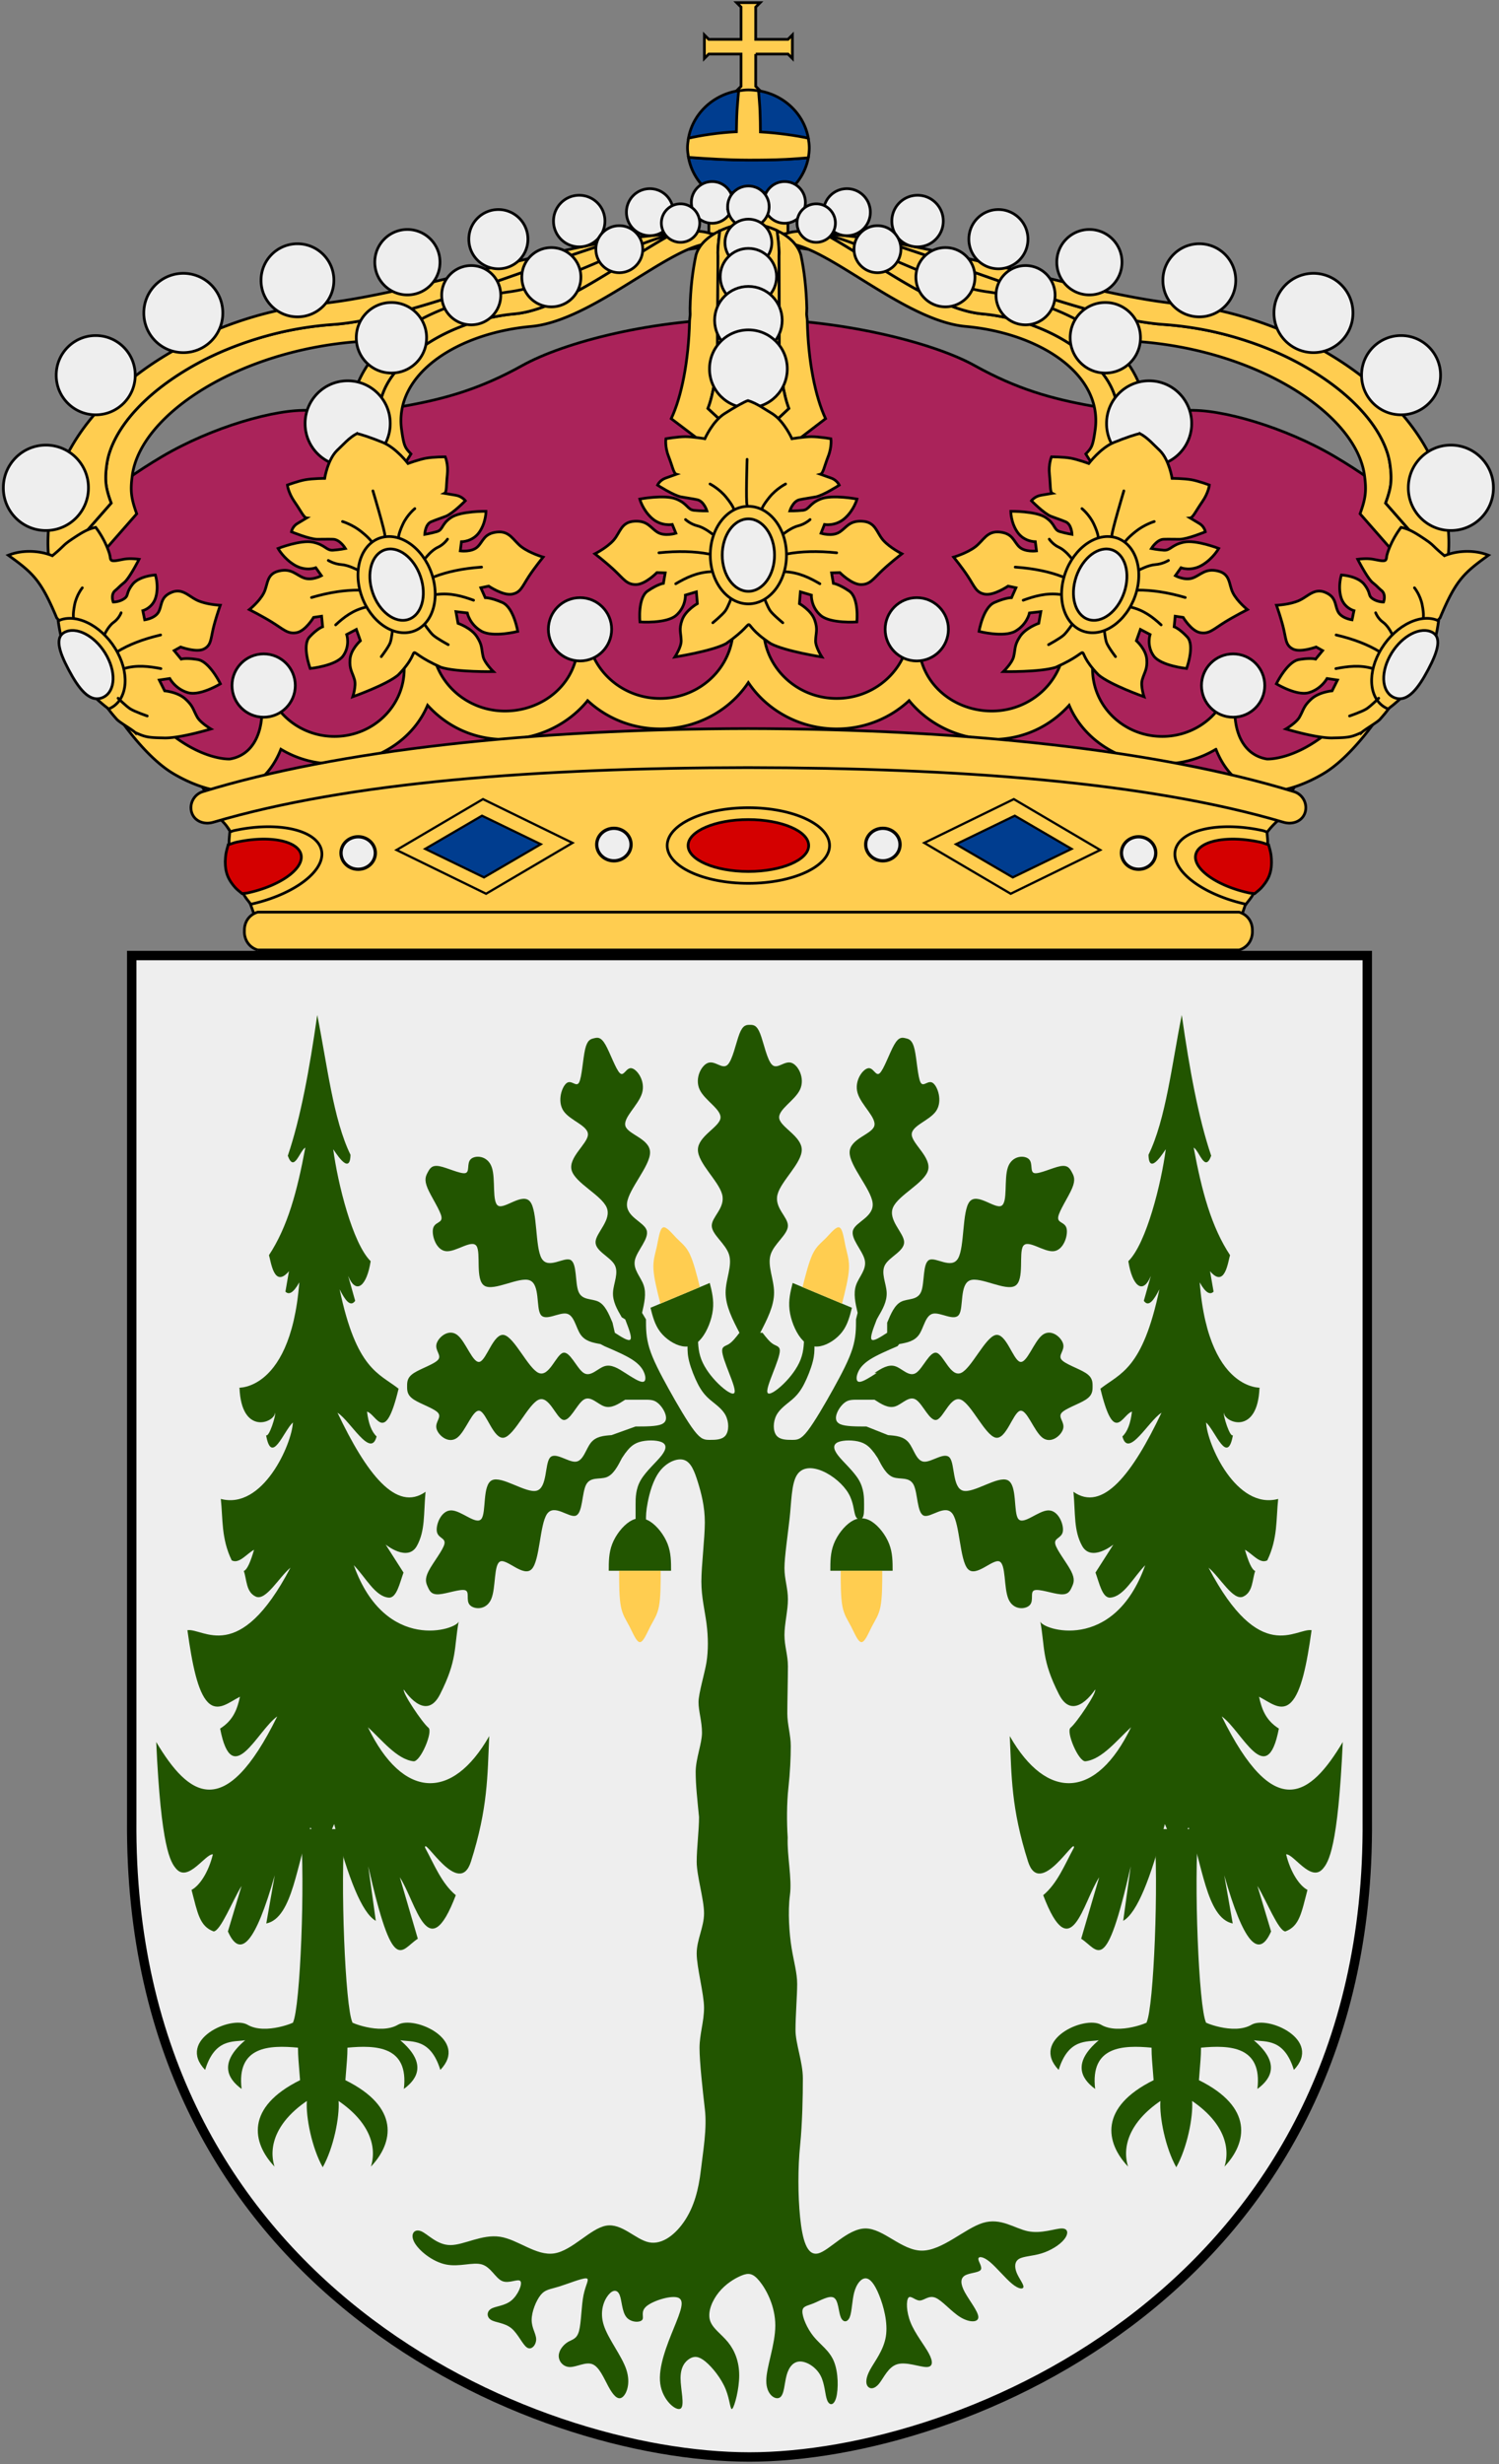
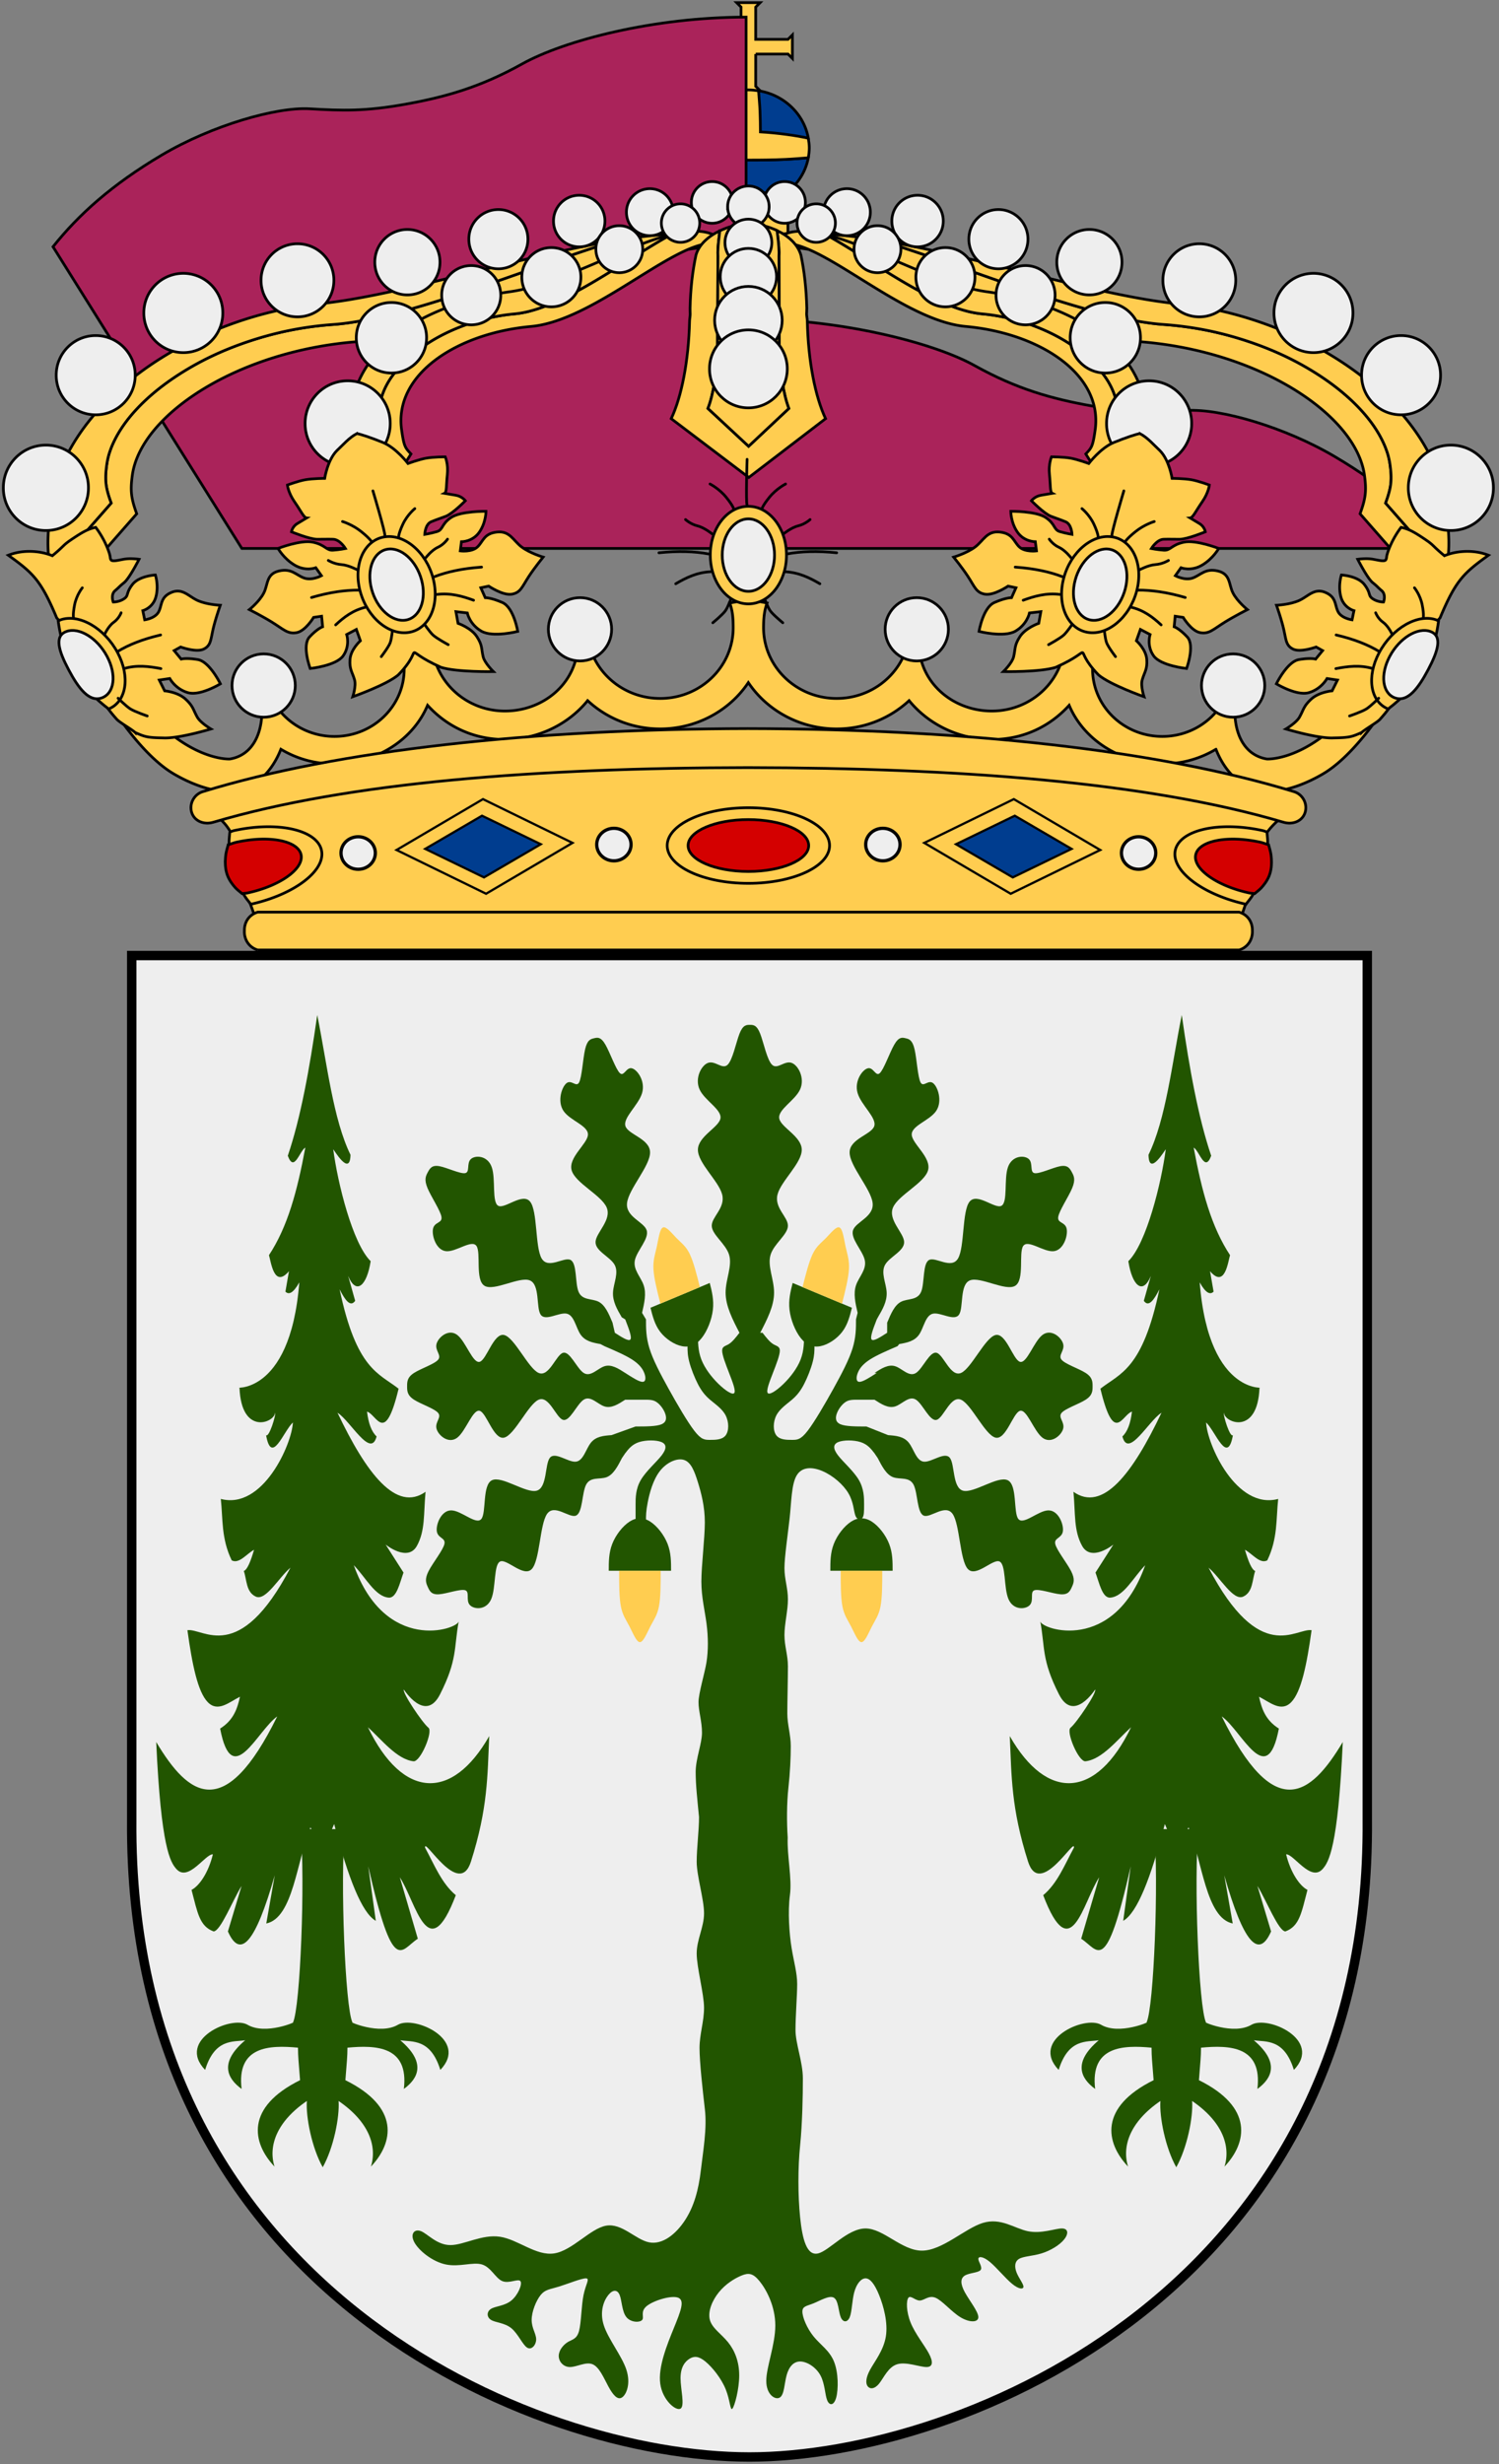
<svg xmlns="http://www.w3.org/2000/svg" xmlns:xlink="http://www.w3.org/1999/xlink" height="494.52" width="301" version="1.0">
  <rect width="100%" height="100%" fill="#808080" stroke="none" />
  <path style="fill:#eee;stroke:none" d="M274.55 191.76H26.45v173.496c-.768 93.721 80.289 127.82 124.05 127.82 42.994 0 124.818-34.099 124.05-127.82V191.76z" />
  <g transform="translate(0 190.32)">
    <g id="a" style="fill:#250">
      <path d="M-192.217 543.371c-16.193-11.62-25.474-30.296-23.764-40.058-45.231 12.463-58.047 27.188-48.513 39.651-33.988-14.466-43.604-35.878 38.313-52.223-2.23-11.994-2.99-13.638-3.106-19.647-42.798-1.622-92.188-.969-84.496 24.94-22.138-6.497-33.555-16.09 5.384-29.419-18.047 1.113-45.47-1.144-60.058 17.917-43.27-18.187 39.046-33.077 63.58-27.283 27.342 6.458 74.853-2.16 68.134-1.425 10.87-8.998 18.467-85.524 11.39-116.865h66.272c-7.077 31.341.52 107.867 11.39 116.865-6.72-.736 40.792 7.883 68.135 1.425 24.533-5.794 106.85 9.096 63.579 27.283-14.588-19.06-42.011-16.804-60.058-17.917 38.939 13.329 27.522 22.922 5.384 29.42 7.692-25.91-41.698-26.563-84.496-24.94-.116 6.008-.877 7.652-3.106 19.646 81.916 16.345 72.3 37.757 38.313 52.223 9.534-12.463-3.282-27.188-48.513-39.651 1.71 9.762-7.57 28.439-23.764 40.058z" transform="matrix(-.134 0 0 .332 39.046 64.21)" />
      <path d="M-183.994-153.125c-14.785 29.654-23.883 63.12-49.854 84.516.727 13.998 26.088-3.994 25.857-3.28-6.513 20.109-28.795 56.752-56.067 67.588 5.734 14.86 21.61 20.718 33.733 8.905l-10.521 15.04c7.22 4.131 15.19-.484 23.316-6.936-25.252 48.434-58.568 50.658-88.38 60.056 20.61 34.557 32.555 15.596 47.289 13.858-2.07 7.11-6.775 12.165-14.332 14.998 8.75 13.634 38.903-9.293 58.576-14.318-44.03 37.415-88.545 60.189-131.928 47.785 3.115 13.683.339 23.314 12.824 32.584 13.728 10.192 46.974-.673 46.974-.673l-26.78 16.914c5.674 6.24 10.238 15.5 22.116 15.147 20.391-.605 34.774-12.369 52.404-19.588-47.467 53.5-155.631 38.819-157.219 33.895 7.239 16.105 1.783 23.313 28.028 44.181 21.928 17.436 54.123-2.918 54.114-2.915 2.96 1.73-28.022 20.27-36.758 23.042-7.304 2.318 11.951 20.768 22.357 20.301 24.842-1.113 47.65-13.018 68.31-20.584-51.964 43.49-126.14 44.785-181.782 5.386 2.724 24.015 1.882 43.5 27.387 75.839 17.766 22.525 70.941-15.448 68.752-8.412-13.772 10.19-24.63 21.516-46.06 28.724 41.578 44.133 59.252 4.446 83.89-10.825l-26.975 37.143c25.765 6.633 36.38 23.697 74.285-43.817l-11.318 32.992c20.8-4.697 41.602-26.04 62.402-58.509l17.714 16.697 17.714-14.692c20.886 20.433 25.955 54.732 66.296 58.108l-12.69-29.125c28.665 40.652 51.56 51.009 70.17 33.936l-20.458-27.521c13.941 9.196 31.343 27.181 41.823 27.521 21.274-3.137 24.151-11.308 33.148-25.116-11.616-2.409-25.27-10.369-31.998-21.507 11.37-.285 36.982 17.045 54.857 8.82 8.723-4.014 22.887-12.596 30.061-76.692-48.745 33.009-102.751 48.87-181.376-15.494 30.172 8.577 67.798 45.035 85.604 7.358-20.134-5.086-25.806-12.05-29.718-19.244 16.456 3.341 33.225 9.626 48.399 3.22 14.873-6.28 23.103-22.426 30.345-43.428-23.696-1.511-77.219 21.659-154.402-37.804 17.299 5.838 36.854 20.249 51.891 17.499 14.984-2.74 13.434-10.466 18.057-15.494-5.145-.693-10.29-5.742-15.434-12.83 11.164 2.396 22.327 8.761 33.49 6.415 15.826-13.19 13.11-24.934 16.343-37.143-63.165 6.743-106.683-33.331-107.999-46.222 14.06 5.252 31.902 26.291 40.23 7.617-4.108 2.058-15.537-12.407-13.376-13.49 0 5.853 50.367 14.175 53.142-15.092 15.814-.769-75.865 7.498-89.599-63.721 8.893 6.45 15.563 7.705 20.8 5.612l-5.32-12.358c22.438 10.658 26.94-5.81 29.991-9.682-28.022-17.183-42.283-38.543-54.503-65.039 8.73 1.997 16.71 15.416 26.26 4.937-19.154-22.721-32.669-52.584-44.102-85.083z" transform="matrix(-.134 0 0 .332 39.046 64.21)" />
    </g>
    <use transform="matrix(-1 0 0 1 301 0)" width="251" height="304.2" xlink:href="#a" />
    <g transform="matrix(.316 0 0 .388 87.684 61.01)">
      <g id="b">
        <path d="M117.49 110.75h36c0-4 0-8-2-12s-6-8-10-10-8-2-12 0-8 6-10 10-2 8-2 12z" style="fill:#250" transform="matrix(1.1 0 0 1.154 -19.89 36.86)" />
        <path d="M123.49 110.75c0 6 0 12 1 16s3 6 5 9 4 7 6 7 4-4 6-7 4-5 5-9 1-10 1-16" style="fill:#ffcd50" transform="matrix(1.1 0 0 1.154 -19.89 36.86)" />
      </g>
      <use transform="translate(140.794)" style="stroke:none" width="251" height="304.2" xlink:href="#b" />
      <use transform="matrix(.951 -.324 -.295 -.951 80.452 220.678)" id="c" style="stroke:none" x="0" y="0" width="251" height="304.2" xlink:href="#b" />
      <use transform="matrix(-1 0 0 1 399.733 0)" style="stroke:none" width="251" height="304.2" xlink:href="#c" />
      <path d="M166.71 292.025c-1.1-9.233-2.124-16.346-2.124-23.27 0-6.925 4.008-14.585 4.008-20.356 0-5.77-2.2-11.122-2.2-15.738s4.008-15.12 5.108-20.89c1.1-5.77 1.1-12.695 0-19.62-1.1-6.924-3.3-13.849-3.3-21.928 0-8.078 2.2-22.463 2.2-30.541 0-8.08-2.2-15.004-4.4-20.774-2.2-5.77-4.4-10.387-8.8-11.541s-10.999 1.154-15.399 5.77c-4.4 4.617-6.6 11.541-7.7 16.158-1.1 4.616-1.1 6.924-1.1 9.232h-6.6v-8.078c0-3.462 0-8.079 3.3-12.695 3.3-4.617 9.9-9.233 13.2-12.695 3.3-3.463 3.3-5.77 0-6.925-3.3-1.154-9.9-1.154-14.3 0s-6.599 3.462-8.799 5.77l-2.053 2.463c-2.738 4.308-5.476 8.617-9.826 9.925-4.351 1.308-10.316-.385-13.004 3.924-2.69 4.308-2.103 14.618-6.478 15.952-4.375 1.334-13.713-6.31-18.333-.847-4.62 5.463-4.521 24.032-9.68 28.468-5.157 4.437-15.57-5.257-19.945-3.95-4.375 1.309-2.714 13.62-5.842 19.518-3.129 5.898-11.048 5.386-13.64 2.975-2.59-2.41.147-6.72-2.835-7.566-2.982-.846-11.684 1.77-16.597 2.078-4.913.307-6.038-1.693-7.162-3.694-1.124-2-2.25-4 .464-8.31 2.713-4.308 9.265-10.925 10.071-14.08.807-3.154-4.131-2.846-4.84-6.41-.709-3.566 2.811-11.003 9.24-10.9 6.428.102 15.766 7.745 19.041 4.437 3.276-3.309.49-17.569 6.747-20.03 6.258-2.463 21.559 6.873 28.378 5.411 6.82-1.462 5.159-13.721 8.433-17.03 3.276-3.308 11.49 2.335 16.378 2.027 4.888-.308 6.453-6.566 9.704-9.849 3.25-3.283 8.189-3.59 13.126-3.898l15.253-4.463c6.6 0 13.2 0 16.5-1.154 3.3-1.154 3.3-3.462 2.2-5.77-1.1-2.308-3.3-4.617-5.5-5.77-2.2-1.155-4.4-1.155-7.7-1.155h-12.1c-4.4 2.308-8.8 4.617-13.2 3.463-4.4-1.155-8.799-5.771-13.199-3.463s-8.8 11.541-13.2 10.387c-4.4-1.154-8.799-12.695-15.399-10.387s-15.4 18.466-21.999 19.62c-6.6 1.154-11-12.695-15.4-13.85-4.4-1.153-8.799 10.388-14.299 13.85-5.5 3.462-12.1-1.154-13.2-4.616-1.1-3.463 3.3-5.771 1.1-8.08-2.2-2.307-10.999-4.616-15.399-6.924-4.4-2.308-4.4-4.616-4.4-6.924 0-2.309 0-4.617 4.4-6.925s13.2-4.616 15.4-6.925c2.2-2.308-2.2-4.616-1.1-8.078 1.1-3.463 7.7-8.079 13.2-4.617 5.499 3.463 9.899 15.004 14.299 13.85 4.4-1.155 8.8-15.004 15.4-13.85 6.599 1.154 15.398 17.312 21.998 19.62 6.6 2.308 11-9.233 15.4-10.387s8.8 8.079 13.2 10.387c4.399 2.308 8.799-2.308 13.199-3.462 4.4-1.154 8.8 1.154 13.2 3.462 4.399 2.308 8.799 4.616 10.999 4.616 2.2 0 2.2-2.308 1.1-4.616s-3.3-4.616-7.7-6.925c-4.4-2.308-11-4.616-17.6-6.924l-2.493-1.077c-4.889-.718-9.777-1.437-12.735-5.001-2.957-3.565-3.984-9.977-8.824-10.747-4.84-.769-13.493 4.104-16.475.514-2.982-3.591-.293-15.645-6.966-17.722-6.673-2.077-22.708 5.821-28.746 2.795-6.037-3.026-2.077-16.978-5.06-20.568C22.324-6.888 12.4-.118 5.995-.605-.409-1.093-3.294-8.838-2.29-12.326c1.002-3.488 5.89-2.718 5.353-5.925-.538-3.205-6.502-10.386-8.849-14.926-2.346-4.54-1.075-6.437.196-8.335 1.27-1.898 2.542-3.795 7.406-3.052 4.864.744 13.322 4.13 16.377 3.565 3.056-.564.71-5.078 3.496-7.232s10.706-1.95 13.322 4.206c2.615 6.155-.073 18.26 4.18 19.953 4.253 1.693 15.447-7.027 20.214-2.129 4.766 4.899 3.105 23.415 7.26 29.289 4.155 5.873 14.128-.898 18.381.82 4.254 1.719 2.787 11.926 5.11 16.465 2.321 4.54 8.432 3.412 12.66 5.13 4.23 1.718 6.576 6.284 8.923 10.848l1.466 5.232c4.4 2.308 8.8 4.617 9.9 3.463 1.1-1.155-1.1-5.77-3.3-10.387l-2.2-1.077c-2.933-4.104-5.866-8.208-5.549-12.952.319-4.745 3.887-10.13.954-14.285-2.934-4.155-12.368-7.079-12.05-11.824.317-4.744 10.388-11.31 7.063-17.721-3.324-6.411-20.043-12.67-22.267-19.287C83.53-49.103 95.8-56.079 96.118-60.824c.318-4.745-11.317-7.257-15.522-12.335-4.204-5.078-.977-12.722 2.103-14.465 3.08-1.744 6.013 2.41 7.797-.257 1.785-2.667 2.42-12.157 3.813-17.106 1.394-4.95 3.545-5.36 5.696-5.77 2.15-.41 4.302-.822 7.235 3.333 2.934 4.155 6.649 12.875 9.215 14.747 2.567 1.872 3.985-3.103 7.431-2.564 3.447.538 8.922 6.59 6.624 12.874-2.297 6.284-12.368 12.798-10.535 17.132 1.833 4.334 15.57 6.489 15.62 13.516.048 7.027-13.591 18.927-14.618 26.134-1.026 7.207 10.56 9.72 12.417 14.054 1.859 4.334-6.013 10.49-7.406 15.44-1.393 4.95 3.692 8.693 5.525 13.054 1.833 4.36.415 9.335-1.003 14.31l2.494 3.386c0 4.616 0 9.232 2.2 15.003 2.2 5.77 6.6 12.695 12.099 20.774 5.5 8.078 12.1 17.311 16.5 21.928 4.4 4.616 6.6 4.616 9.899 4.616 3.3 0 7.7 0 9.9-2.308s2.2-6.925 0-10.387c-2.2-3.462-6.6-5.77-9.9-8.079-3.3-2.308-5.5-4.616-7.7-8.078-2.2-3.463-4.4-8.08-5.5-11.541-1.1-3.463-1.1-5.77-1.1-8.08l6.6-6.924c0 4.617 0 9.233 2.2 13.85 2.2 4.616 6.6 9.232 11 12.695 4.4 3.462 8.8 5.77 9.9 4.616 1.1-1.154-1.1-5.77-3.3-10.387-2.2-4.616-4.4-9.233-4.4-11.54 0-2.31 2.2-2.31 4.4-3.463 2.2-1.154 4.4-3.463 6.6-5.77-4.4-6.925-8.8-13.85-8.8-20.774 0-6.925 4.4-13.85 2.2-19.62-2.2-5.77-11-10.387-11-15.003 0-4.617 8.8-9.233 6.6-16.158-2.2-6.924-15.4-16.157-15.4-23.082 0-6.924 13.2-11.54 14.3-16.157 1.1-4.616-9.9-9.233-13.2-15.003-3.3-5.77 1.1-12.695 5.5-13.85 4.4-1.154 8.8 3.463 12.1 1.155 3.3-2.309 5.5-11.541 7.7-16.158 2.2-4.616 4.4-4.616 6.599-4.616 2.2 0 4.4 0 6.6 4.616 2.2 4.617 4.4 13.85 7.7 16.158 3.3 2.308 7.7-2.309 12.099-1.155 4.4 1.155 8.8 8.08 5.5 13.85-3.3 5.77-14.3 10.387-13.2 15.003 1.1 4.616 14.3 9.233 14.3 16.157 0 6.925-13.2 16.158-15.4 23.082-2.2 6.925 6.6 11.541 6.6 16.158 0 4.616-8.8 9.232-11 15.003-2.2 5.77 2.2 12.695 2.2 19.62 0 6.924-4.4 13.849-8.8 20.773h1.467c2.2 2.308 4.4 4.617 6.6 5.77 2.2 1.155 4.4 1.155 4.4 3.463s-2.2 6.925-4.4 11.541c-2.2 4.616-4.4 9.233-3.3 10.387 1.1 1.154 5.5-1.154 9.9-4.616 4.4-3.463 8.8-8.08 11-12.696 2.2-4.616 2.2-9.232 2.2-13.849l6.6 6.925c0 2.308 0 4.616-1.1 8.079-1.1 3.462-3.3 8.078-5.5 11.54-2.2 3.463-4.4 5.771-7.7 8.08-3.3 2.307-7.7 4.616-9.9 8.078-2.2 3.462-2.2 8.079 0 10.387s6.6 2.308 9.9 2.308c3.3 0 5.5 0 9.9-4.616 4.4-4.617 10.999-13.85 16.499-21.928 5.5-8.079 9.9-15.004 12.1-20.774 2.199-5.77 2.199-10.387 2.199-15.003l1.027-3.386c-1.418-4.975-2.836-9.95-1.003-14.31 1.833-4.36 6.918-8.105 5.525-13.055-1.393-4.95-9.265-11.105-7.406-15.439 1.857-4.334 13.443-6.847 12.417-14.054-1.027-7.207-14.666-19.107-14.617-26.134.048-7.027 13.786-9.182 15.62-13.516 1.832-4.334-8.239-10.848-10.536-17.132-2.298-6.283 3.177-12.336 6.624-12.874 3.446-.539 4.864 4.436 7.43 2.564 2.567-1.872 6.282-10.592 9.216-14.747 2.933-4.155 5.084-3.744 7.235-3.334 2.15.41 4.302.821 5.696 5.77 1.393 4.95 2.028 14.44 3.813 17.107 1.784 2.667 4.717-1.487 7.797.257 3.08 1.743 6.307 9.387 2.103 14.465-4.205 5.078-15.84 7.59-15.522 12.335.317 4.745 12.588 11.72 10.363 18.337-2.224 6.617-18.943 12.876-22.267 19.287-3.325 6.411 6.746 12.977 7.064 17.721.317 4.745-9.117 7.67-12.05 11.824-2.934 4.155.634 9.54.953 14.285.317 4.744-2.616 8.848-5.55 12.952l-.732 1.077c-2.2 4.616-4.4 9.232-3.3 10.387 1.1 1.154 5.5-1.155 9.9-3.463v-5.232c2.346-4.564 4.692-9.13 8.921-10.848 4.229-1.718 10.34-.59 12.662-5.13 2.322-4.54.855-14.746 5.109-16.465 4.253-1.718 14.226 5.053 18.381-.82 4.155-5.874 2.494-24.39 7.26-29.289 4.766-4.898 15.961 3.822 20.214 2.13 4.254-1.693 1.565-13.8 4.18-19.954 2.616-6.156 10.536-6.36 13.322-4.206 2.787 2.154.44 6.668 3.496 7.232 3.055.564 11.513-2.82 16.377-3.565 4.864-.743 6.135 1.154 7.406 3.052 1.27 1.898 2.542 3.796.196 8.335-2.347 4.54-8.311 11.721-8.849 14.926-.538 3.207 4.35 2.437 5.353 5.925 1.003 3.488-1.882 11.233-8.286 11.72-6.404.488-16.329-6.283-19.31-2.692-2.983 3.59.977 17.542-5.06 20.568-6.038 3.026-22.073-4.872-28.746-2.795-6.673 2.077-3.984 14.13-6.966 17.722-2.982 3.59-11.635-1.283-16.475-.514-4.84.77-5.867 7.182-8.824 10.747-2.958 3.564-7.846 4.283-12.735 5l-1.027 1.078c-6.6 2.308-13.2 4.616-17.6 6.924-4.4 2.309-6.6 4.617-7.699 6.925-1.1 2.308-1.1 4.616 1.1 4.616s6.6-2.308 11-4.616h-1.467c4.4-2.308 8.8-4.616 13.2-3.462 4.4 1.154 8.799 5.77 13.199 3.462 4.4-2.308 8.8-11.54 13.2-10.387 4.4 1.154 8.799 12.695 15.399 10.387s15.4-18.466 21.999-19.62c6.6-1.154 11 12.695 15.4 13.85 4.4 1.154 8.799-10.387 14.299-13.85 5.5-3.462 12.1 1.154 13.2 4.617 1.1 3.462-3.3 5.77-1.1 8.078 2.2 2.309 10.999 4.617 15.399 6.925 4.4 2.308 4.4 4.616 4.4 6.925 0 2.308 0 4.616-4.4 6.924-4.4 2.308-13.2 4.617-15.4 6.925-2.2 2.308 2.2 4.616 1.1 8.079-1.1 3.462-7.7 8.078-13.2 4.616-5.5-3.462-9.899-15.003-14.299-13.85-4.4 1.155-8.8 15.004-15.4 13.85-6.599-1.154-15.398-17.312-21.998-19.62-6.6-2.308-11 9.233-15.4 10.387s-8.8-8.079-13.2-10.387c-4.399-2.308-8.799 2.308-13.199 3.463-4.4 1.154-8.8-1.155-13.2-3.463h1.468-12.1c-3.3 0-5.5 0-7.7 1.154s-4.4 3.463-5.5 5.77c-1.1 2.309-1.1 4.617 2.2 5.771 3.3 1.154 9.9 1.154 16.5 1.154l13.786 4.463c4.937.308 9.875.615 13.126 3.898 3.25 3.283 4.816 9.541 9.704 9.849 4.889.308 13.102-5.335 16.378-2.027 3.274 3.309 1.613 15.568 8.433 17.03 6.82 1.462 22.12-7.874 28.378-5.412 6.258 2.462 3.471 16.722 6.747 20.03 3.275 3.309 12.613-4.334 19.04-4.437 6.43-.102 9.95 7.335 9.24 10.9-.708 3.565-5.646 3.257-4.84 6.412.807 3.154 7.359 9.771 10.072 14.08 2.713 4.309 1.588 6.309.464 8.31-1.124 2-2.249 4-7.162 3.693-4.913-.308-13.615-2.924-16.597-2.078-2.982.846-.244 5.155-2.836 7.566-2.59 2.411-10.51 2.923-13.64-2.975-3.128-5.899-1.466-18.21-5.84-19.517-4.376-1.308-14.79 8.386-19.947 3.95-5.158-4.437-5.06-23.006-9.68-28.469-4.62-5.462-13.957 2.18-18.332.847-4.375-1.334-3.789-11.644-6.478-15.952-2.688-4.309-8.653-2.616-13.004-3.924-4.35-1.308-7.088-5.617-9.826-9.925l-2.053-2.462c-2.2-2.309-4.4-4.617-8.8-5.77-4.4-1.155-11-1.155-14.3 0-3.3 1.153-3.3 3.461 0 6.924 3.3 3.462 9.9 8.078 13.2 12.695 3.3 4.616 3.3 9.233 3.3 12.695 0 3.462 0 5.77-1.1 6.924-1.1 1.154-3.3 1.154-4.4-1.154-1.1-2.308-1.1-6.924-4.4-11.54-3.3-4.617-9.9-9.233-16.499-11.542-6.6-2.308-13.2-2.308-16.5 2.309-3.299 4.616-3.299 13.849-4.399 21.927-1.1 8.08-3.3 20.155-3.3 25.926 0 5.77 2.2 10.387 2.2 16.157s-2.2 12.695-2.2 18.466c0 5.77 2.2 10.387 2.2 16.157s-.392 18.582-.392 24.353c0 5.77 2.2 11.121 2.2 16.892 0 5.77-.392 13.43-1.492 21.509-1.1 8.078-1.1 18.046-.462 25.789-.461 9.698 2.845 21.24 1.411 29.84-1.433 8.602-.374 20.144 1.06 27.311 1.433 7.168 3.55 12.902 3.55 18.636s-1.058 16.614-1.058 23.782c0 7.167 4.675 16.504 4.675 25.105 0 8.601-.31 23.083-1.743 34.551-1.434 11.468-1.434 25.804 0 37.272 1.433 11.468 4.3 20.07 11.468 18.636 7.167-1.433 18.636-12.902 30.104-12.902s22.937 11.469 35.839 11.469c12.901 0 27.237-11.469 38.705-14.336 11.468-2.867 20.07 2.867 28.67 4.3 8.602 1.434 17.203-1.433 21.504-1.433 4.3 0 4.3 2.867 1.433 5.734s-8.6 5.735-14.335 7.168c-5.734 1.434-11.468 1.434-14.335 2.867-2.867 1.434-2.867 4.3-1.434 7.168 1.434 2.867 4.3 5.734 4.3 7.168 0 1.433-2.866 1.433-7.167-1.434-4.3-2.867-10.035-8.601-14.335-11.468-4.301-2.867-7.168-2.867-7.168-1.434 0 1.434 2.867 4.3 1.433 5.734-1.433 1.434-7.167 1.434-10.034 2.867-2.867 1.434-2.867 4.301 0 8.602 2.867 4.3 8.601 10.034 8.601 12.901 0 2.868-5.734 2.868-11.468 0-5.734-2.867-11.469-8.6-15.77-10.034-4.3-1.434-7.167 1.433-10.034 1.433-2.867 0-5.734-2.867-7.168-1.433-1.433 1.433-1.433 7.167 1.434 12.902 2.867 5.734 8.601 11.468 11.468 15.768 2.867 4.301 2.867 7.168-1.433 7.168-4.301 0-12.902-2.867-18.636-1.433-5.735 1.433-8.602 7.167-11.469 10.034-2.867 2.867-5.734 2.867-7.167 1.434-1.434-1.434-1.434-4.3 1.433-8.601 2.867-4.3 8.601-10.035 10.035-17.203 1.433-7.167-1.434-15.769-4.3-21.503-2.868-5.734-5.735-8.601-8.602-8.601s-5.734 2.867-7.168 7.168c-1.433 4.3-1.433 10.034-2.867 12.901-1.433 2.868-4.3 2.868-5.734 0-1.433-2.867-1.433-8.6-4.3-10.034-2.868-1.434-8.602 1.433-12.902 2.867-4.3 1.433-7.168 1.433-7.168 4.3s2.867 8.602 7.168 12.902c4.3 4.3 10.034 7.168 12.902 12.902 2.867 5.734 2.867 14.335 1.433 18.636-1.433 4.3-4.3 4.3-5.734 1.434-1.434-2.867-1.434-8.602-4.3-12.902-2.868-4.3-8.602-7.168-12.902-7.168-4.301 0-7.168 2.867-8.602 7.168-1.433 4.3-1.433 10.035-4.3 11.468-2.867 1.434-8.602-1.433-8.602-8.601 0-7.168 5.735-18.636 5.735-28.67 0-10.036-5.735-18.637-10.035-22.938-4.3-4.3-7.168-4.3-11.468-2.867-4.301 1.434-10.035 4.301-14.336 8.602-4.3 4.3-7.168 10.034-5.734 14.335 1.434 4.3 7.168 7.168 11.468 11.468s7.168 10.035 7.168 17.203c0 7.167-2.867 15.769-4.3 17.202-1.434 1.434-1.434-4.3-4.301-10.035-2.867-5.734-8.601-11.468-12.902-14.335-4.3-2.867-7.168-2.867-10.035-1.433-2.867 1.433-5.734 4.3-5.734 10.034 0 5.734 2.867 14.336 0 15.77-2.867 1.433-11.468-4.301-12.902-12.903-1.433-8.6 4.3-20.07 8.601-28.67 4.301-8.602 7.168-14.336 2.867-15.77-4.3-1.433-15.768 1.434-20.069 4.301-4.3 2.867-1.434 5.734-2.867 7.168-1.434 1.434-7.168 1.434-10.035-1.434-2.867-2.867-2.867-8.6-4.3-11.468-1.434-2.867-4.301-2.867-7.168 0s-5.734 8.601-2.867 15.77c2.867 7.167 11.468 15.768 14.335 22.936 2.867 7.167 0 12.902-2.867 14.335-2.867 1.434-5.734-1.433-8.601-5.734-2.867-4.3-5.734-10.035-10.035-11.468-4.3-1.434-10.035 1.433-14.335 1.433-4.3 0-7.168-2.867-7.168-5.734s2.867-5.734 5.734-7.168c2.867-1.433 5.734-1.433 7.168-5.734 1.433-4.3 1.433-12.902 2.867-18.636 1.433-5.734 4.3-8.601 1.433-8.601s-11.468 2.867-17.202 4.3c-5.734 1.434-8.601 1.434-11.468 4.301-2.867 2.867-5.734 8.601-5.734 12.902 0 4.3 2.867 7.168 2.867 10.035s-2.867 5.734-5.734 4.3c-2.868-1.433-5.735-7.167-10.035-10.034-4.3-2.867-10.035-2.867-12.902-4.301-2.867-1.434-2.867-4.3 0-5.734 2.867-1.434 8.601-1.434 12.902-4.3 4.3-2.868 7.167-8.602 5.734-10.036-1.434-1.433-7.168 1.434-11.468 0-4.301-1.433-7.168-7.167-12.902-8.6-5.734-1.434-14.336 1.433-22.937 0-8.601-1.434-17.202-7.168-20.07-11.469-2.866-4.3 0-7.168 4.301-5.734 4.3 1.433 10.035 7.167 18.636 7.167 8.601 0 20.07-5.734 31.538-4.3 11.468 1.433 22.937 10.035 34.405 8.601 11.468-1.433 22.937-12.902 32.971-14.335 10.035-1.434 18.636 7.167 27.238 8.601 8.6 1.433 17.202-4.3 22.936-11.468 5.734-7.168 8.601-15.77 10.035-25.804 1.433-10.035 3.99-21.503 2.557-31.538-1.434-10.035-3.397-24.516-3.397-31.684 0-7.168 2.867-13.637 2.867-20.805 0-7.167-4.675-20.914-4.675-28.082 0-7.167 4.675-13.637 4.675-20.804 0-7.168-4.675-19.444-4.675-26.612 0-7.168 1.486-16.031 1.486-23.199z" style="fill:#250" />
    </g>
  </g>
  <path style="fill:none;fill-opacity:0;stroke:#000;stroke-width:1.888;stroke-linecap:round" d="M274.55 191.76H26.45v173.496c-.768 93.721 80.289 127.82 124.05 127.82 42.994 0 124.818-34.099 124.05-127.82V191.76z" />
  <g transform="matrix(.545 0 0 .545 -117.552 -283.412)">
    <g style="fill:#ffcd50;stroke:#000;stroke-width:1">
      <path style="fill:#003d8f" d="M513.503 578.12c-2.855.221-5.717.46-8.572.59-4.498.202-9.004.268-13.502.257-7.354-.018-14.721-.462-22.075-.993 1.792 10.038 10.967 17.696 22.075 17.696 11.06 0 20.22-7.581 22.074-17.55zM491.429 553.14c-11.12 0-20.296 7.687-22.075 17.77 2.93-.274 5.864-.576 8.793-.736 4.474-.245 8.954-.34 13.429-.331 4.474.009 8.954.119 13.429.368 2.831.157 5.667.45 8.498.699-1.779-10.083-10.95-17.77-22.074-17.77z" />
      <path d="M494.13 539.917v11.887l1.62 1.626h-8.648l1.621-1.626v-11.887h-11.887l-1.621 1.626v-8.654l1.621 1.626h11.887v-11.891l-1.621-1.622h8.649l-1.622 1.622v11.891h11.892l1.621-1.626v8.654l-1.621-1.626h-11.892zM476.863 591h29.131v15.137h-29.131z" />
      <path d="M491.397 553.128c-1.225 0-2.39.164-3.562.344-.206 2.452-.457 4.892-.594 7.344-.143 2.571-.173 5.146-.219 7.718-6.365.306-13.162 1.332-17.656 2.375-.203 1.153-.375 2.324-.375 3.532 0 1.214.168 2.372.375 3.53 7.354.533 14.709.983 22.063 1 4.498.012 9.001-.046 13.5-.25 2.855-.128 5.707-.372 8.562-.593.224-1.203.375-2.423.375-3.687 0-1.208-.172-2.38-.375-3.532-4.294-.966-11.24-1.948-17.625-2.312-.028-2.566-.04-5.123-.156-7.688-.112-2.475-.351-4.962-.531-7.437-1.23-.199-2.492-.344-3.782-.344z" />
    </g>
-     <path style="fill:#aa235a;stroke:#000;stroke-width:1" d="M490.584 637.413c34.095 0 68.682 8.582 84.223 17.24 15.541 8.657 28.486 12.232 43.13 14.853 14.645 2.62 22.93 2.379 35.16 1.66 12.232-.72 35.985 6.106 54.49 17.046 18.506 10.94 30.752 22.045 40.045 33.752L678.061 833.05H304.796l-69.571-111.085c9.334-11.707 21.565-22.813 40.05-33.752 18.484-10.94 42.259-17.766 54.485-17.046 12.225.719 20.518.96 35.165-1.66 14.647-2.62 27.589-6.196 43.13-14.854 15.541-8.657 48.433-17.24 82.529-17.24z" />
+     <path style="fill:#aa235a;stroke:#000;stroke-width:1" d="M490.584 637.413c34.095 0 68.682 8.582 84.223 17.24 15.541 8.657 28.486 12.232 43.13 14.853 14.645 2.62 22.93 2.379 35.16 1.66 12.232-.72 35.985 6.106 54.49 17.046 18.506 10.94 30.752 22.045 40.045 33.752H304.796l-69.571-111.085c9.334-11.707 21.565-22.813 40.05-33.752 18.484-10.94 42.259-17.766 54.485-17.046 12.225.719 20.518.96 35.165-1.66 14.647-2.62 27.589-6.196 43.13-14.854 15.541-8.657 48.433-17.24 82.529-17.24z" />
    <g style="fill:#ffcd50;stroke:#000;stroke-width:1">
      <path d="m491.558 740.798 6.776 1.273c-1.092 2.801-1.318 5.861-1.318 9.085 0 14.365 12.075 26.053 26.939 26.053 11.93 0 22.092-7.551 25.582-17.983.391.276 2.569-9.423 3.694-9.304.942.101.843 10.076 1.19 9.896 1.726 13.136 13.47 22.024 26.69 22.024 14.843 0 26.878-11.627 26.878-26.02 0-1.07-.06-2.141-.204-3.178l8.436-8.544 4.532 10.888c-1.803 3.421-2.52 7.259-2.52 11.373 0 13.734 11.495 24.841 25.687 24.841 8.926 0 16.766-4.39 21.37-11.051l5.397-7.016-.038 8.605c0 8.645 3.572 16.4 11.826 17.77 0 0 9.477.597 22.031-9.48 12.565-10.076 19.484-18.423 19.484-18.423l1.08 10.094s-10.425 16.478-21.777 23.196c-6.202 3.697-15.625 7.568-23.117 6.317-7.929-1.313-13.574-7.81-16.485-15.3a37.693 37.693 0 0 1-19.468 5.382c-15.355 0-29.155-8.606-34.613-21.562-7.062 7.788-16.898 12.579-28.432 12.579-12.262 0-23.493-5.642-30.533-14.31-6.92 6.442-16.325 10.415-26.69 10.415-13.574 0-25.682-6.796-32.546-17.053-6.853 10.257-18.95 17.053-32.501 17.053-10.36 0-19.787-3.973-26.712-10.414-7.013 8.667-18.266 14.309-30.522 14.309-11.54 0-21.375-4.79-28.444-12.579-5.452 12.956-19.247 21.562-34.607 21.562a37.564 37.564 0 0 1-19.44-5.382c-2.939 7.49-8.584 13.987-16.49 15.3-7.493 1.251-16.915-2.62-23.135-6.317-11.357-6.718-21.772-23.196-21.772-23.196l1.092-10.094s6.925 8.347 19.468 18.423c12.565 10.093 22.031 9.48 22.031 9.48 8.253-1.37 11.82-9.125 11.82-17.77l-.038-8.605 5.397 7.016c4.599 6.661 12.466 11.051 21.376 11.051 14.186 0 25.681-11.107 25.681-24.841 0-4.114-.722-7.952-2.525-11.373l4.532-10.888 8.446 8.544a26.273 26.273 0 0 0-.204 3.178c0 14.393 12.02 26.02 26.872 26.02 13.244 0 24.965-8.888 26.69-22.024.37.18.27-9.795 1.208-9.896 1.114-.119 3.308 9.58 3.677 9.304 3.513 10.432 13.657 17.983 25.627 17.983 14.858 0 26.894-11.688 26.894-26.053 0-3.224-.188-6.284-1.296-9.085l7.024-1.273" />
      <path d="M309.852 864.49c3.756-1.782-5.086-15.158-6.293-28.01-1.582-16.848-14.107-18.48-14.107-18.48 49.975-14.763 124.253-25.176 201.68-25.275 77.458.1 152.118 10.174 202.1 24.936 0 0-14.718 6.512-15.528 22.165-.992 12.033-8.466 22.882-4.704 24.664H309.852z" />
      <path d="M491.263 802.675c-77.428.122-146.996 5.334-196.972 20.12-3.332.998-6.855-.308-7.935-3.46-1.08-3.158.714-6.78 4.046-7.802 50.19-15.395 121.552-23.06 200.879-23.223 79.343.145 150.978 7.828 201.174 23.223 3.332 1.021 5.126 4.644 4.046 7.802-1.085 3.152-4.609 4.458-7.935 3.46-49.982-14.786-119.846-19.998-197.303-20.12zM310.632 869.832c-3.338-1.004-5.083-4.033-4.89-7.167-.058-3.047 1.663-5.81 4.89-6.773h361.624c3.227.964 4.92 3.726 4.861 6.773.176 3.134-1.546 6.163-4.86 7.167H310.631z" />
    </g>
    <use xlink:href="#d" height="975" width="550" transform="matrix(-1 0 0 1 982.857 0)" />
    <g id="d" style="fill:#ffcd50;stroke:#000;stroke-width:1">
      <path d="M748.21 730.335c-.905 3.2-2.203 6.359-4.562 9.492l-26.857-30.61c2.013-5.58 2.444-8.315 1.618-14.238-3.14-22.52-39.437-46.05-83.552-49.19-44.004-3.132-122.784-46.438-143.67-31.861 7.533-9.174 26.193-9.1 48.785-5.409 5.945 1.879 12.004 3.847 18.322 6.034 15.274 5.287 31.245 11.143 46.173 15.857 7.464 2.357 14.67 4.413 21.376 5.997 3.353.792 6.596 1.467 9.676 1.987s6.006.908 8.756 1.103a127.181 127.181 0 0 1 16.115 2.171 127.573 127.573 0 0 1 15.12 4.047c4.829 1.611 9.425 3.452 13.76 5.519a108.01 108.01 0 0 1 12.142 6.77c3.745 2.42 7.172 4.98 10.228 7.652 3.056 2.673 5.753 5.456 8.02 8.278 2.267 2.822 4.103 5.703 5.482 8.572a32.599 32.599 0 0 1 1.73 4.305c.449 1.427.76 2.823.956 4.23.413 2.962.51 5.129.258 7.249-.254 2.12-.87 4.2-1.877 6.99l22.001 25.055z" />
      <path d="m748.21 730.335-22-25.055c1.006-2.79 1.622-4.87 1.876-6.99.253-2.12.155-4.287-.258-7.248a25.943 25.943 0 0 0-.957-4.231 32.599 32.599 0 0 0-1.729-4.305c-1.379-2.87-3.215-5.75-5.482-8.572-2.267-2.822-4.964-5.605-8.02-8.278-3.056-2.673-6.483-5.232-10.228-7.653a108.01 108.01 0 0 0-12.141-6.77c-4.336-2.066-8.932-3.907-13.76-5.518-4.828-1.61-9.9-2.994-15.121-4.047a127.181 127.181 0 0 0-16.115-2.17c-2.75-.196-5.676-.584-8.756-1.104-3.08-.52-6.323-1.195-9.676-1.987-6.706-1.584-13.912-3.64-21.376-5.997-14.928-4.714-30.899-10.57-46.173-15.857-6.318-2.187-12.377-4.155-18.322-6.034 35.32 5.77 80.484 20.48 109.27 23.326 47.115 4.657 95.22 36.512 99.41 76.047.863 8.126 1.543 15.424-.442 22.443z" />
      <path d="M717.407 789.723c-3.656 1.673-4.713 1.928-10.29 2.017-5.728.341-17.66-3.284-17.66-3.284s3.817-2.26 5.003-4.34c1.556-2.723 1.452-4.001 4.342-6.658 2.89-2.658 7.69-3.044 7.69-3.044l1.986-3.977-3.863-.573s-2.051 3.873-6.696 5.213c-4.508 1.3-11.957-3.254-11.957-3.254s3.97-8.174 8.315-8.92c4.345-.745 6.144-.18 6.144-.18l2.575-3.134-2.391-1.326s-5.792 2.14-8.536.753c-2.744-1.387-2.489-3.563-3.569-7.955-.898-3.651-2.501-8.166-2.501-8.166s4.648-.181 8.13-1.657c3.483-1.475 5.742-4.855 9.934-3.043 4.01 1.733 3.36 4.522 4.599 7.02 1.26 2.542 5.187 3.044 5.187 3.044l.7-3.375s-3.699-.965-4.82-5.062c-1.122-4.097.184-8.076.184-8.076s6.02.296 8.503 3.56c2.484 3.264 1.212 3.986 3.073 5.22 1.86 1.235 3.963 1.178 3.963 1.178s1.026-2.73-.699-4.19c-1.725-1.46-1.33-1.357-3.304-2.944-1.974-1.586-5.526-8.61-5.526-8.61s2.455-.358 4.607-.153c2.151.205 5.168 1.26 5.74.362.574-.899-.197-.78 1.54-4.892 1.735-4.111 4.092-7.064 4.092-7.064 2.887.592 4.932 1.79 8.634 4.27 3.701 2.478 2.533 2.196 7.345 6.182 3.857-1.637 10.32-2.521 16.225-.187-9.14 6.573-12.033 9.204-17.844 23.088-1.08 1.185-2.127 2.522-3.164 3.978a70.643 70.643 0 0 0-3.016 4.64c-1.963 3.27-3.819 6.834-5.482 10.275a284.72 284.72 0 0 0-4.415 9.643c-.632 1.44-1.476 2.932-2.502 4.399-1.026 1.467-2.246 2.935-3.532 4.37-1.084 1.209-5.563 3.705-6.744 4.852z" />
      <path d="M727.131 781.074c-6.522-2.627-8.055-11.745-3.311-20.702 4.826-9.113 14.273-14.502 21.081-12.083.302.107.529.319.81.452-.244 1.473-.174 1.481-.515 3.224-.563 2.869-1.25 5.95-2.06 8.739-.811 2.788-1.76 5.29-2.797 6.99-1.038 1.7-2.586 3.558-4.304 5.364-1.72 1.806-3.6 3.565-5.372 5.123-1.901 1.671-2.316 1.929-3.532 2.893z" />
      <path style="fill:#eee;stroke:#000;stroke-width:1" d="M741.88 766.637c3.584-6.77 5.452-12.444.78-14.104-4.672-1.66-11.371 2.449-14.956 9.218-3.588 6.775-2.699 13.6 1.989 15.266 4.672 1.66 8.598-3.605 12.186-10.38" />
      <path d="M682.508 826.374c-.576-.142-1.035-.386-1.622-.514-16.162-3.518-30.535-.237-32.169 7.266-1.626 7.47 10.007 16.315 26.063 19.863.724-1.024 1.524-1.88 2.19-2.956 1.002-1.619 1.94-3.258 2.716-4.947a30.388 30.388 0 0 0 1.818-5.107c.412-1.6.717-3.236.917-4.821.2-1.586.306-3.116.34-4.634.034-1.511-.168-2.758-.253-4.15z" />
      <path style="fill:#d40000" d="M683.096 831.09c-1.069-.307-1.997-.715-3.129-.961-12.004-2.613-22.603-.54-23.724 4.61-1.12 5.148 7.642 11.466 19.647 14.079.724.158 1.37.136 2.083.26.889-.768 1.825-1.435 2.604-2.321.72-.82 1.384-1.698 1.92-2.606.536-.907.938-1.87 1.202-2.85.267-.991.41-2.046.445-3.129a21.035 21.035 0 0 0-.157-3.308c-.166-1.308-.568-2.517-.891-3.774z" />
      <path transform="matrix(-.899 .439 .862 .507 0 0)" d="M483.306 1187.604h36.696v36.936h-36.696z" />
      <path style="fill:#003d8f" transform="matrix(-.9 .436 .864 .504 0 0)" d="M495.816 1198.854h24.061v24.217h-24.061z" />
      <path d="M637.888 683.794c.317 5.403.422 12.813-1.84 16.998-2.796 5.172-2.642 5.524-6.07 9.05L615.74 687.18c2.136-2.284 2.587-2.674 3.458-8.867 2.868-20.385-20.267-35.597-47.681-38.079-27.008-2.444-61.843-41.188-72.994-27.814 3.707-7.764 11.539-8.444 21.339-6.034.248.137.45.191.699.332 3.476 1.95 7.187 4.196 11 6.585 3.814 2.389 7.729 4.915 11.7 7.358 3.972 2.444 7.969 4.802 11.92 6.917 3.952 2.115 7.873 3.97 11.627 5.372a51.583 51.583 0 0 0 5.481 1.729c1.794.45 3.574.767 5.262.92 3.426.31 6.798.88 10.08 1.655a73.424 73.424 0 0 1 9.492 2.943c3.049 1.173 5.958 2.508 8.683 4.01a61.238 61.238 0 0 1 7.58 4.93 48.727 48.727 0 0 1 6.217 5.63c1.812 1.962 3.377 3.979 4.599 6.07 1.222 2.092 2.106 4.248 2.649 6.402.543 2.154.74 4.326.515 6.475-.327 3.11-.505 5.177-.846 6.99-.342 1.814-.845 3.38-1.914 5.409l7.506 12.73c1.376-1.57 2.477-3.43 3.348-5.52.87-2.087 1.535-4.384 2.023-6.732.193-.924.259-1.86.405-2.796z" />
      <path d="M637.888 683.794c-.146.937-.212 1.872-.405 2.796-.488 2.348-1.152 4.645-2.023 6.733-.871 2.088-1.972 3.949-3.348 5.519l-7.506-12.73c1.069-2.028 1.572-3.595 1.914-5.408.341-1.814.52-3.881.846-6.99.225-2.15.028-4.322-.515-6.476s-1.427-4.31-2.65-6.402c-1.221-2.091-2.786-4.108-4.598-6.07a48.727 48.727 0 0 0-6.218-5.63 61.238 61.238 0 0 0-7.579-4.93c-2.725-1.502-5.634-2.837-8.683-4.01a73.424 73.424 0 0 0-9.492-2.943 72.298 72.298 0 0 0-10.08-1.655 34.538 34.538 0 0 1-5.262-.92 51.583 51.583 0 0 1-5.481-1.73c-3.754-1.402-7.675-3.256-11.626-5.37-3.952-2.116-7.95-4.474-11.92-6.918-3.972-2.443-7.887-4.97-11.7-7.358-3.814-2.389-7.525-4.636-11.001-6.585-.25-.14-.451-.195-.7-.332 17.434 4.289 41.128 18.511 59.308 21.045 27.792 3.873 63.655 19.345 58.719 55.96-.016.119-.007.282 0 .404z" />
      <g style="fill:#eee">
        <path d="M658.37 772.442c0-6.418 5.22-11.639 11.64-11.639 6.45 0 11.671 5.22 11.671 11.639 0 6.452-5.22 11.672-11.671 11.672-6.42 0-11.64-5.22-11.64-11.672M541.816 751.736c0-6.418 5.22-11.639 11.64-11.639 6.45 0 11.67 5.22 11.67 11.639 0 6.452-5.22 11.672-11.67 11.672-6.42 0-11.64-5.22-11.64-11.672" />
        <path style="stroke-width:1.2" d="M534.656 831.003c0-3.297 2.833-5.979 6.316-5.979 3.5 0 6.333 2.682 6.333 5.98 0 3.29-2.833 5.996-6.333 5.996-3.483 0-6.316-2.705-6.316-5.997M628.878 834.12c0-3.298 2.833-5.98 6.31-5.98 3.507 0 6.334 2.682 6.334 5.98 0 3.314-2.827 5.996-6.334 5.996-3.477 0-6.31-2.682-6.31-5.996" />
        <path d="M519.106 598.16c-.012 4.763 3.838 8.643 8.602 8.654 4.764.012 8.644-3.833 8.655-8.602a.08.08 0 0 0 0-.053 8.629 8.629 0 0 0-8.602-8.66c-4.764-.012-8.644 3.838-8.661 8.602.006.023.006.04.006.058zM544.285 601.43c-.018 5.23 4.211 9.487 9.44 9.499 5.23.017 9.487-4.212 9.505-9.44v-.059c.011-5.235-4.212-9.487-9.44-9.504a9.472 9.472 0 0 0-9.505 9.44v.064zM572.665 608.095c-.018 6.008 4.84 10.888 10.848 10.912 6.008.017 10.894-4.834 10.912-10.842v-.07c.017-6.009-4.84-10.895-10.848-10.912-6.009-.018-10.895 4.833-10.912 10.848v.064zM605.058 616.569c-.017 6.63 5.34 12.023 11.97 12.046 6.632.023 12.024-5.334 12.047-11.97v-.076c.018-6.631-5.334-12.023-11.97-12.046-6.631-.018-12.023 5.34-12.047 11.97v.076zM644.153 623.24c-.023 7.41 5.962 13.436 13.372 13.459 7.41.023 13.437-5.962 13.46-13.372v-.082c.023-7.41-5.962-13.436-13.373-13.46-7.41-.023-13.436 5.963-13.46 13.373v.081zM685.077 635.27c-.023 8.032 6.468 14.57 14.501 14.593 8.039.023 14.57-6.468 14.594-14.5v-.094c.023-8.033-6.468-14.57-14.5-14.594-8.033-.023-14.566 6.468-14.595 14.501v.093zM717.353 658.177c-.024 8.033 6.468 14.57 14.5 14.594 8.033.023 14.571-6.468 14.594-14.5v-.094c.024-8.033-6.468-14.57-14.5-14.594-8.033-.023-14.565 6.468-14.594 14.501v.093zM734.583 699.654c-.03 8.655 6.968 15.7 15.623 15.723 8.655.029 15.699-6.969 15.722-15.624v-.099c.03-8.66-6.968-15.699-15.623-15.728-8.655-.029-15.7 6.969-15.722 15.624v.104zM512.436 594.557a7.653 7.653 0 0 1-7.627 7.678 7.65 7.65 0 0 1-7.678-7.627v-.051c-.01-4.224 3.403-7.663 7.626-7.674 4.224-.01 7.663 3.399 7.674 7.627.005.016.005.031.005.047z" />
        <path d="M530.357 611.775c-.012 4.764 3.839 8.643 8.603 8.66 4.764.012 8.643-3.838 8.66-8.602v-.052c.012-4.764-3.838-8.644-8.602-8.655-4.764-.018-8.644 3.833-8.661 8.602v.047zM553.15 622.103c-.017 6.008 4.834 10.894 10.842 10.912 6.009.017 10.895-4.834 10.912-10.842v-.07c.017-6.009-4.834-10.895-10.848-10.912-6.008-.018-10.894 4.833-10.912 10.848.006.017.006.04.006.064zM582.667 628.728c-.017 6.008 4.834 10.894 10.848 10.912 6.009.017 10.895-4.834 10.912-10.842v-.07c.017-6.009-4.834-10.895-10.842-10.912-6.009-.018-10.895 4.84-10.912 10.848-.006.017-.006.04-.006.064zM609.997 644.393c-.022 7.152 5.754 12.967 12.906 12.99 7.151.022 12.967-5.754 12.99-12.906v-.079c.022-7.151-5.76-12.967-12.912-12.99-7.151-.022-12.967 5.755-12.99 12.906.006.023.006.05.006.079zM623.395 675.974c-.024 8.656 6.968 15.7 15.623 15.723 8.66.029 15.699-6.969 15.728-15.624v-.099c.023-8.66-6.968-15.699-15.623-15.728-8.661-.023-15.7 6.969-15.728 15.624v.104zM509.358 602.163a7.07 7.07 0 0 0 7.04 7.088 7.07 7.07 0 0 0 7.088-7.04v-.043c.01-3.899-3.142-7.074-7.04-7.083a7.065 7.065 0 0 0-7.088 7.04v.038z" />
      </g>
      <path d="M635.702 679.695c-1.07.072-5.396 1.535-9.606 3.25-4.903 1.997-9.256 7.753-9.256 7.753s-4.022-1.489-6.704-1.968c-2.683-.48-7.026-.484-7.026-.484s-1.174 2.66-.75 6.559c.422 3.898.134 6.429 1.045 6.879 0 0-1.885.33-4.171.704-2.286.375-3.526 2.023-3.526 2.023s4.665 4.752 7.215 5.73c2.55.977 3.114 1.082 5.367 2.007 2.252.924 2.376 4.65 2.376 4.65s-2.168-.343-4.487-1.018c-2.318-.675-1.567-2.753-5.185-5.182-3.618-2.43-12.885-2.301-12.885-2.301s-.03 4.108 2.453 7.685c2.483 3.577 6.586 3.52 6.586 3.52l.429 3.377s-4.262.56-6.384-1.51c-2.086-2.034-2.306-4.837-7.004-5.415-4.91-.603-6.132 3.188-9.247 5.504-3.115 2.316-7.884 3.712-7.884 3.712s3.127 3.857 5.235 7.072c2.535 3.866 3.008 5.996 6.287 6.581 3.279.586 8.538-2.978 8.538-2.978l2.898.61-1.637 3.656s-2.058-.08-6.3 1.774c-4.24 1.854-5.673 10.644-5.673 10.644s9.142 2.343 13.372-.079c4.358-2.495 5.218-6.716 5.218-6.716l4.186-.486-.777 4.302s-4.832 1.65-6.954 4.926c-2.122 3.277-1.584 4.435-2.308 7.422-.552 2.278-3.77 5.433-3.77 5.433s13.506.257 19.303-1.58c16.034-7.171 5.065-8.17 15.773 2.817 4.337 3.647 16.747 8.018 16.747 8.018s-1.322-3.965-.666-6.225c.86-2.963 1.938-3.832 1.674-7.535-.263-3.703-3.818-6.85-3.818-6.85l1.48-4.177 3.56 1.87s-1.364 4.13 1.33 7.886c2.614 3.644 12.117 4.63 12.117 4.63s3.166-8.48.252-11.612c-2.913-3.132-4.826-3.76-4.826-3.76l.37-3.882 2.946.433s3.005 5.04 6.284 5.625c3.279.586 4.757-1.196 9.027-3.846 3.55-2.205 8.354-4.646 8.354-4.646s-3.627-2.895-5.282-6.063c-1.655-3.168-.838-7.031-5.61-8.157-4.565-1.076-6.19 1.397-9.12 2.535-2.982 1.158-6.537-.797-6.537-.797l2.07-2.93s3.703 1.45 7.779-.955c4.075-2.406 6.137-6.152 6.137-6.152s-8.361-3.276-12.886-2.3c-4.524.974-4.897 3.12-7.348 2.943-2.451-.177-4.596-.605-4.596-.605s2.006-3.345 4.524-3.417c2.517-.073 3.084.024 5.9.005 2.815-.02 9.472-2.75 9.472-2.75s-.29-1.92-2.178-3.041c-1.887-1.12-3.434-2.063-3.434-2.063 1.057-.098 2.08-2.498 4.447-5.898 2.367-3.4 2.652-6.219 2.652-6.219s-3.951-1.477-6.634-1.956c-2.683-.479-7.097-.496-7.097-.496s-1.03-6.718-4.474-10.206c-2.297-2.13-4.507-4.777-7.363-6.28z" />
      <g style="fill:none;stroke-linecap:round">
        <path d="M723.656 777.125s-2.878 2.89-4.503 3.925c-1.625 1.033-6.235 2.618-6.235 2.618M721.369 766.186c-4.581-1.369-9.112-.809-13.49.041M723.869 759.94c-4.043-2.467-9.214-4.545-15.89-6.106M728.593 753.562s-1.365-3.016-3.324-4.403c-1.96-1.386-2.725-3.5-2.725-3.5M740.032 747.73s.412-1.125-.339-4.954c-.728-3.711-2.854-6.308-2.854-6.308M611.154 749.314s-2.167 3.287-3.538 4.555c-1.371 1.268-5.594 3.54-5.594 3.54M606.17 738.915c-4.921-.636-9.317.616-13.488 2.13M607.133 732.388c-4.654-1.798-10.34-3.04-17.406-3.541M610.289 725.387s-2.11-2.754-4.412-3.813c-2.302-1.06-3.59-3.018-3.59-3.018M625.37 717.275c-.219-1.12 4.394-16.504 4.394-16.504M620.298 717.882s.135-1.17-1.56-4.817c-1.643-3.535-4.41-5.758-4.41-5.758M622.503 751.34s.3 3.728.902 5.349c.602 1.62 3.287 5.125 3.287 5.125M632.32 743.585c4.798 1.1 8.159 3.738 11.182 6.536M634.763 737.322c5.145-.048 10.947.762 17.625 2.716M635.452 729.881s3.318-1.784 5.95-1.963c2.631-.178 4.798-1.52 4.798-1.52M630.166 719.645s.472-1.11 3.867-3.848c3.29-2.654 6.937-3.732 6.937-3.732" />
      </g>
      <path d="M607.614 732.89c2.584-9.705 10.68-16.462 18.09-15.138 7.409 1.323 11.361 10.231 8.777 19.937-2.586 9.714-10.69 16.496-18.124 15.169-7.41-1.324-11.33-10.253-8.743-19.968" />
      <path style="fill:#eee;stroke:#000;stroke-width:1" d="M611.828 733.648c1.919-7.21 7.593-12.288 12.677-11.38 5.085.908 7.68 7.464 5.76 14.672-1.921 7.216-7.6 12.314-12.702 11.403-5.084-.908-7.656-7.48-5.735-14.695" />
    </g>
    <g style="fill:#ffcd50;stroke:#000;stroke-width:1">
      <path d="M480.906 605.005c-4.335 2.063-7.706 5.14-8.793 8.952-1.246 5.825-2.032 12.475-2.17 19.54-.022.734.036 1.45.036 2.17 0 .837-.2 1.735-.22 2.588-.356 14.821-2.977 27.916-6.77 35.927l28.587 21.651 28.292-21.651c-3.772-8.011-6.414-21.106-6.733-35.927-.015-.853-.23-1.75-.257-2.587 0-.722.09-1.437.073-2.171-.175-7.065-.929-13.715-2.17-19.54-1.113-3.859-4.467-6.982-8.793-9.041.297 2.607.677 5.103.736 8 .008.472-.037.935-.037 1.398.014.537.102 32.524.11 33.072.083 4.756.49 9.243 1.104 13.175.614 3.931 1.44 7.303 2.428 9.874l-14.827 13.918-14.974-13.918c.994-2.571 1.85-5.943 2.465-9.874.616-3.932.974-8.42 1.067-13.175.011-.548.147-32.535.147-33.072 0-.463-.048-.926-.036-1.398.045-2.865.443-5.328.735-7.91zM491.4 845.29c-16.541 0-29.885-6.23-29.885-13.908 0-7.679 13.344-13.936 29.884-13.936 16.555 0 29.943 6.231 29.943 13.936 0 7.678-13.388 13.909-29.943 13.909" />
      <path style="fill:#d40000" d="M491.407 840.923c-12.285 0-22.196-4.276-22.196-9.545 0-5.27 9.91-9.563 22.196-9.563 12.296 0 22.24 4.275 22.24 9.563 0 5.269-9.944 9.545-22.24 9.545" />
      <path d="M480.906 605.005c-.292 2.583-.69 5.046-.735 7.911-.012.472.036.935.036 1.398 0 .537-.136 32.524-.147 33.072-.093 4.756-.451 9.243-1.067 13.175-.616 3.931-1.471 7.303-2.465 9.874l14.974 13.918 14.827-13.918c-.988-2.571-1.814-5.943-2.428-9.874-.615-3.932-1.02-8.42-1.104-13.175-.008-.548-.096-32.535-.11-33.072 0-.463.045-.926.037-1.398-.06-2.897-.44-5.393-.736-8-3.06-1.456-6.529-2.439-10.375-2.439h-.037c-3.905 0-7.514 1.026-10.67 2.528z" />
      <g style="fill:#eee">
        <path d="M483.776 596.15c-.01 4.21 3.398 7.64 7.627 7.655 4.228.01 7.663-3.388 7.678-7.603v-.052c.01-4.21-3.398-7.64-7.627-7.65-4.223-.01-7.662 3.388-7.673 7.604-.005.015-.005.03-.005.046z" />
        <path d="M500.06 609.372c.018 4.764-3.839 8.643-8.602 8.66-4.764.012-8.644-3.838-8.661-8.602v-.052c-.012-4.764 3.839-8.644 8.603-8.655 4.763-.018 8.643 3.833 8.66 8.602v.047z" />
        <path d="M501.803 621.89c.011 5.729-4.625 10.382-10.348 10.394-5.73.011-10.383-4.625-10.4-10.348v-.047c-.012-5.73 4.624-10.382 10.353-10.4 5.73-.012 10.383 4.624 10.395 10.354v.046z" />
        <path d="M503.873 637.955c.012 6.87-5.543 12.453-12.418 12.47-6.87.012-12.454-5.543-12.471-12.418v-.052c-.012-6.87 5.543-12.454 12.418-12.471 6.87-.012 12.454 5.543 12.471 12.418v.053z" />
        <path d="M505.752 655.852c.018 7.911-6.38 14.338-14.291 14.356-7.911.017-14.333-6.381-14.356-14.292v-.064c-.017-7.91 6.381-14.338 14.292-14.355 7.91-.017 14.338 6.38 14.355 14.291v.064z" />
      </g>
-       <path d="M491.281 667.534c-1.048.256-4.974 2.441-8.72 4.851-4.36 2.807-7.173 9.19-7.173 9.19s-4.408-.753-7.211-.753c-2.804 0-7.138.754-7.138.754s-.464 2.803.994 6.538c1.457 3.736 1.841 6.259 2.87 6.54 0 0-1.794.65-3.974 1.415-2.18.766-2.98 2.592-2.98 2.592s5.916 3.829 8.72 4.339c2.803.51 3.394.514 5.886 1.024s3.605 4.129 3.605 4.129-2.254.044-4.746-.211c-2.492-.256-2.294-2.417-6.549-4.159-4.254-1.742-13.465 0-13.465 0s1.062 4.02 4.488 7.081c3.427 3.062 7.506 2.29 7.506 2.29l1.324 3.225s-4.103 1.29-6.77-.362c-2.62-1.624-3.585-4.323-8.424-4.068-5.06.267-5.271 4.185-7.763 6.991-2.493 2.807-6.88 5.002-6.88 5.002s4.144 3.223 7.1 5.996c3.556 3.335 4.594 5.334 8.02 5.334 3.427 0 7.727-4.4 7.727-4.4l3.054.09-.663 3.858s-2.075.281-5.813 2.832c-3.738 2.552-2.833 11.39-2.833 11.39s9.742.694 13.319-2.41c3.685-3.198 3.421-7.473 3.421-7.473l4.047-1.205.368 4.339s-4.383 2.454-5.629 6.026c-1.246 3.572-.402 4.61-.33 7.654.054 2.323-2.319 5.966-2.319 5.966s13.542-2.105 18.837-4.911c14.09-9.805 2.883-8.866 16.483 0 5.296 2.806 18.837 4.911 18.837 4.911s-2.373-3.643-2.318-5.966c.072-3.044.915-4.082-.331-7.654s-5.63-6.026-5.63-6.026l.369-4.34 4.047 1.206s-.263 4.275 3.421 7.473c3.577 3.104 13.319 2.41 13.319 2.41s.905-8.838-2.833-11.39c-3.738-2.551-5.813-2.832-5.813-2.832l-.662-3.857 3.053-.09s4.337 4.399 7.763 4.399c3.427 0 4.428-1.999 7.984-5.334 2.957-2.773 7.1-5.996 7.1-5.996s-4.387-2.195-6.88-5.002c-2.491-2.806-2.703-6.724-7.762-6.99-4.84-.256-5.804 2.443-8.425 4.067-2.667 1.652-6.733.362-6.733.362l1.287-3.224s4.08.771 7.506-2.29c3.427-3.062 4.488-7.082 4.488-7.082s-9.21-1.742-13.465 0c-4.255 1.742-4.057 3.903-6.549 4.159-2.492.255-4.746.21-4.746.21s1.113-3.617 3.606-4.128c2.492-.51 3.082-.514 5.886-1.024 2.804-.51 8.72-4.34 8.72-4.34s-.8-1.825-2.98-2.59c-2.181-.766-3.974-1.417-3.974-1.417 1.028-.28 1.412-2.803 2.87-6.539 1.457-3.735.993-6.538.993-6.538s-4.334-.754-7.137-.754c-2.804 0-7.211.754-7.211.754s-2.814-6.384-7.175-9.19c-2.857-1.682-5.765-3.882-9.014-4.852z" />
      <g style="fill:none;stroke-linecap:round">
        <path d="M485.284 739.838s-1.289 3.59-2.32 5.067c-1.031 1.478-4.64 4.434-4.64 4.434M477.55 730.547c-5.078.237-9.132 2.228-12.89 4.434M490.956 706.054c-.516-1.056 0-16.892 0-16.892M476.777 724.002c-5.12-.945-11.123-1.167-18.305-.423M478.066 716.611s-2.836-2.322-5.414-2.956c-2.578-.633-4.383-2.322-4.383-2.322M486.058 707.532s-.176-1.166-2.836-4.434c-2.578-3.167-5.93-4.856-5.93-4.856M497.143 739.838s1.29 3.59 2.32 5.067c1.032 1.478 4.641 4.434 4.641 4.434M504.878 730.547c5.078.237 9.131 2.228 12.89 4.434M505.65 724.002c5.121-.945 11.124-1.167 18.305-.423M504.362 716.611s2.836-2.322 5.414-2.956c2.578-.633 4.383-2.322 4.383-2.322M496.37 707.532s.176-1.166 2.836-4.434c2.578-3.167 5.93-4.856 5.93-4.856" />
      </g>
      <path d="M477.39 724.409c0-9.934 6.283-17.948 14.026-17.948 7.742 0 14.051 8.014 14.051 17.948 0 9.943-6.283 17.983-14.051 17.983-7.743 0-14.026-8.04-14.026-17.983" />
      <path style="fill:#eee;stroke:#000;stroke-width:1" d="M481.795 724.414c0-7.379 4.311-13.331 9.625-13.331 5.313 0 9.642 5.952 9.642 13.33 0 7.385-4.311 13.357-9.642 13.357-5.314 0-9.625-5.972-9.625-13.356" />
    </g>
  </g>
</svg>